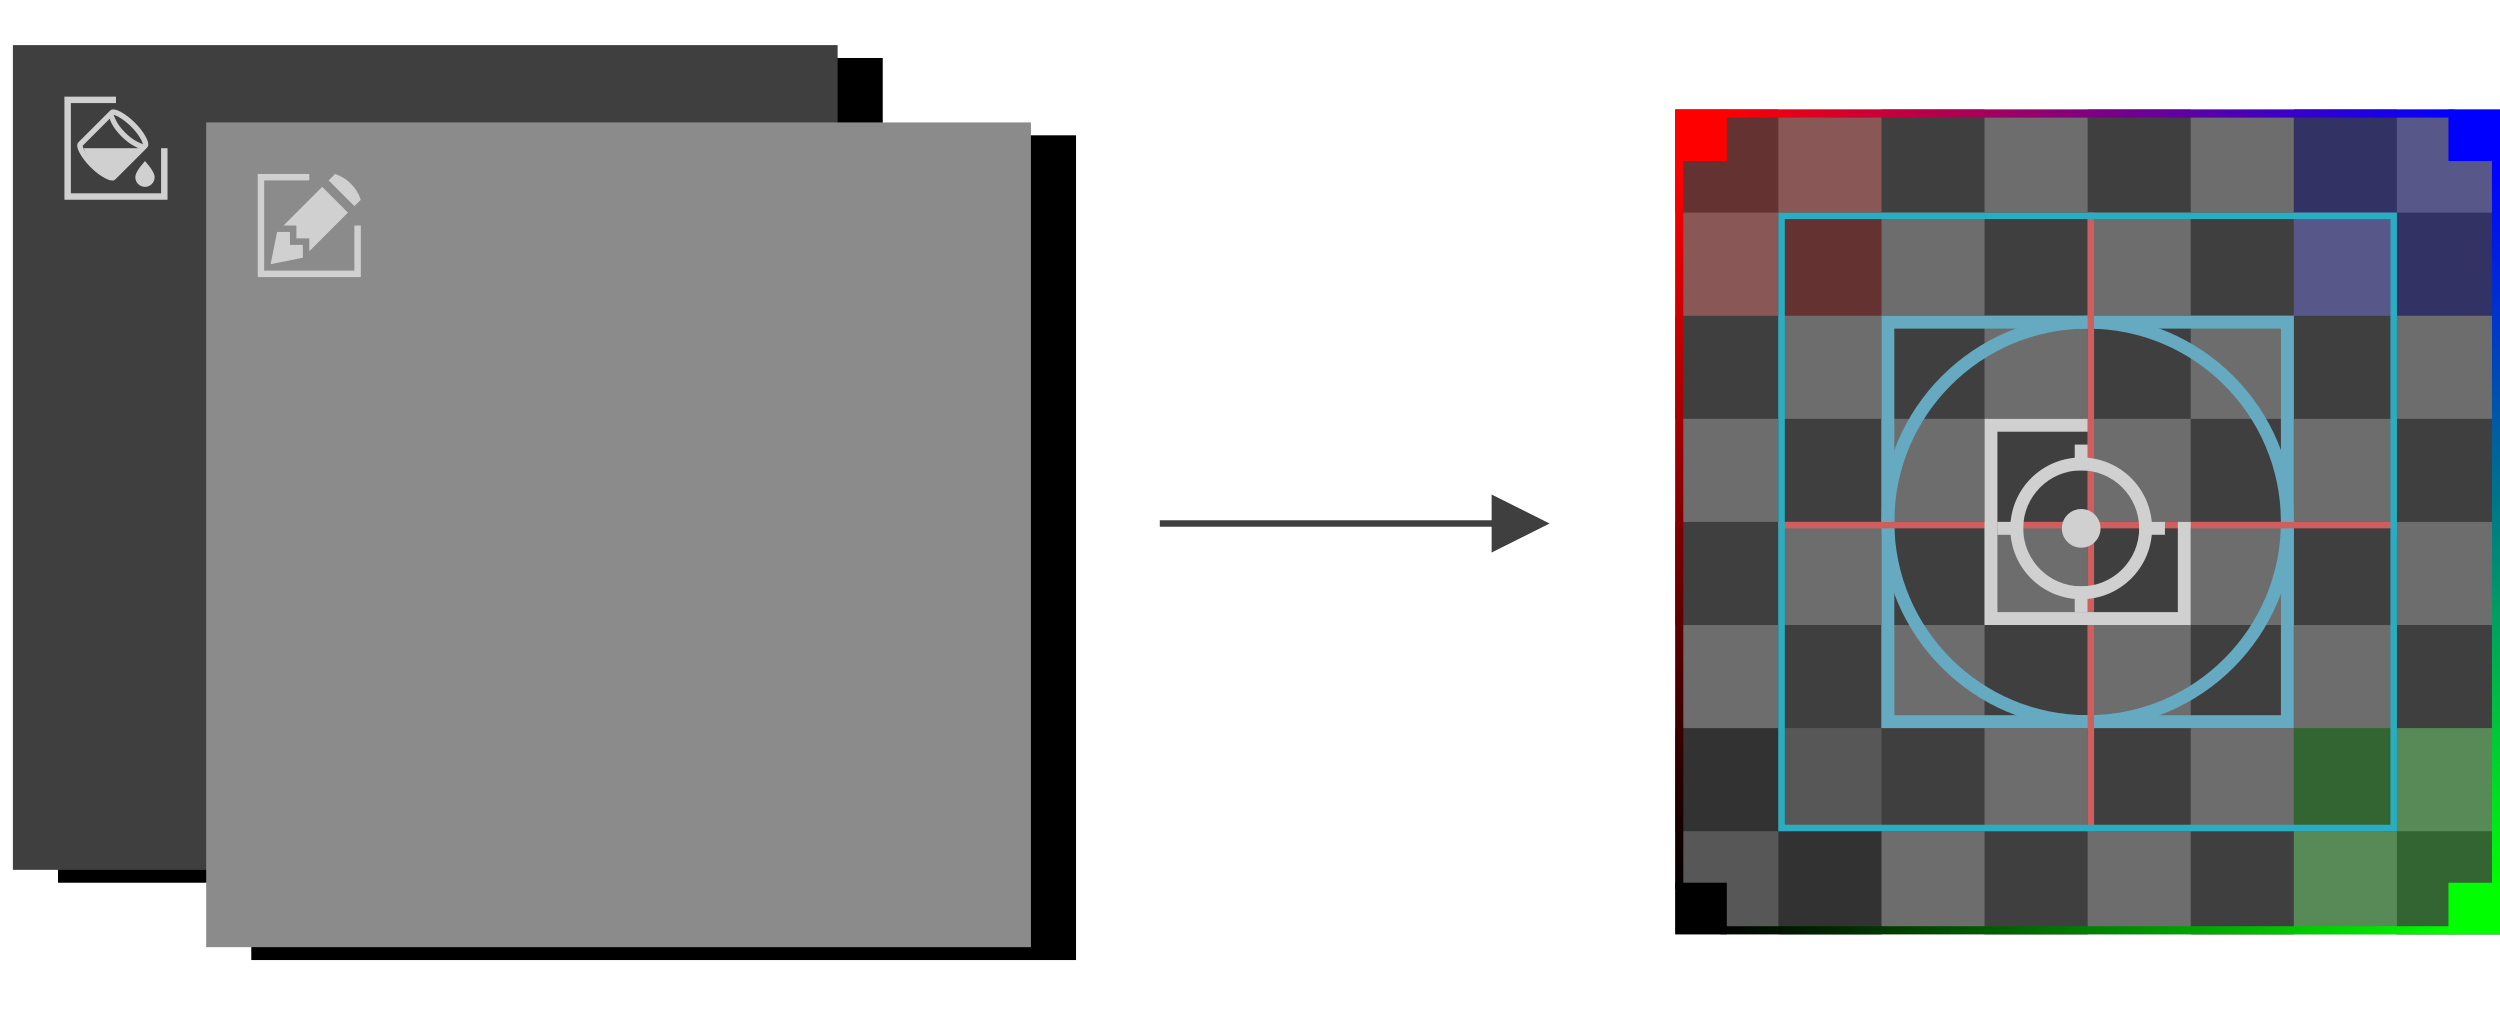
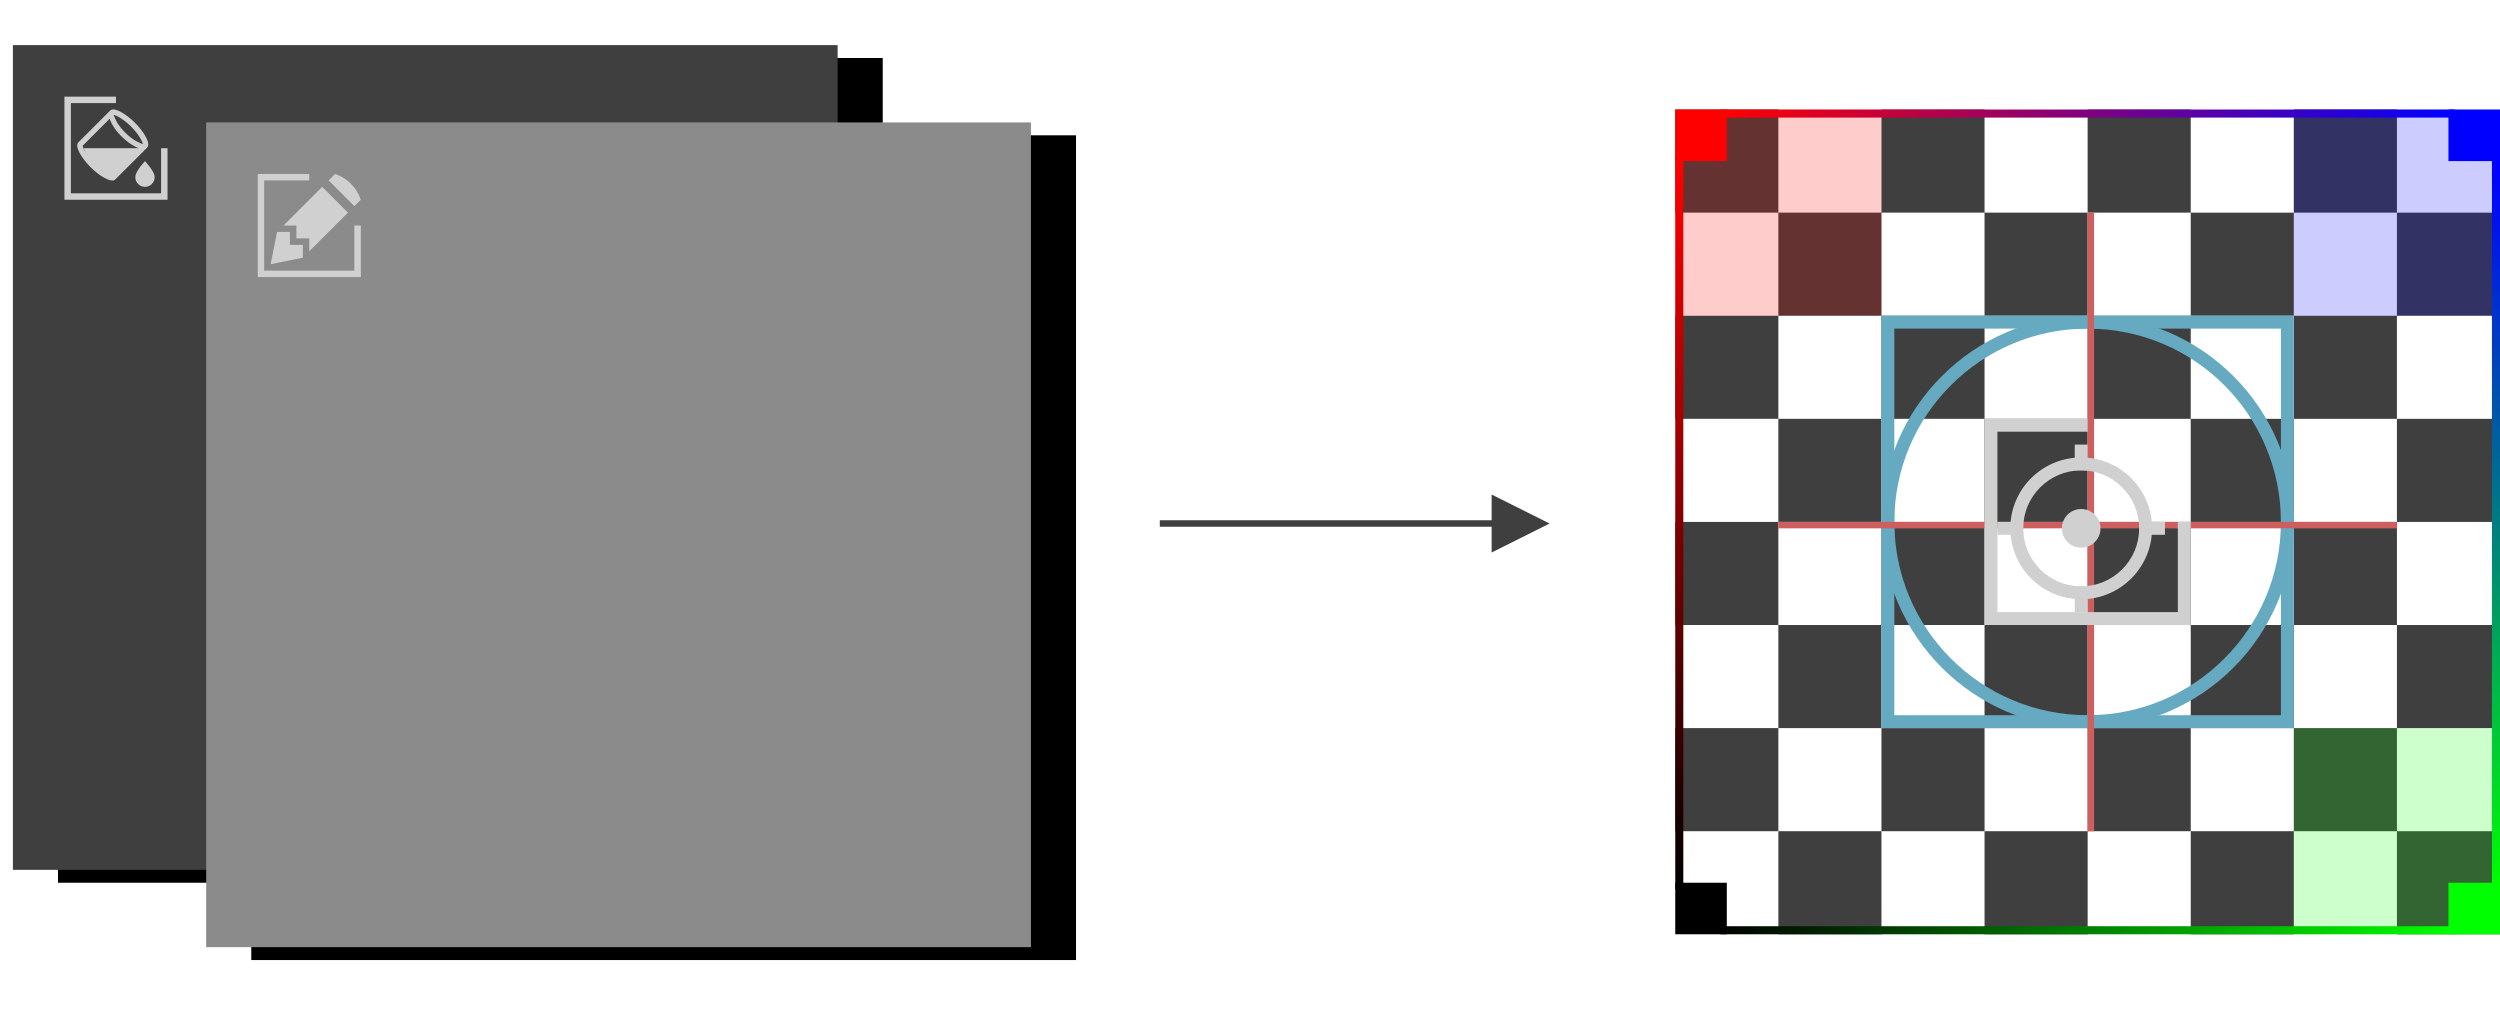
<svg xmlns="http://www.w3.org/2000/svg" xmlns:xlink="http://www.w3.org/1999/xlink" height="158" viewBox="0 0 388 158" width="388">
  <defs>
    <linearGradient id="a" x1="0%" x2="100%" y1="50%" y2="50%">
      <stop offset="0" stop-color="#f00" />
      <stop offset="1" stop-color="#00f" />
    </linearGradient>
    <linearGradient id="b" x1="0%" x2="100%" y1="50%" y2="50%">
      <stop offset="0" />
      <stop offset="1" stop-color="#0f0" />
    </linearGradient>
    <linearGradient id="c" x1="50%" x2="50%" y1="2.041%" y2="100%">
      <stop offset="0" stop-color="#f00" />
      <stop offset="1" />
    </linearGradient>
    <linearGradient id="d" x1="50%" x2="50%" y1="2.041%" y2="100%">
      <stop offset="0" stop-color="#00f" />
      <stop offset="1" stop-color="#0f0" />
    </linearGradient>
    <path id="e" d="m0 0h128v128h-128z" />
    <filter id="f" height="131.2%" width="131.2%" x="-10.2%" y="-14.1%">
      <feMorphology in="SourceAlpha" operator="erode" radius="1.5" result="shadowSpreadOuter1" />
      <feOffset dx="7" dy="2" in="shadowSpreadOuter1" result="shadowOffsetOuter1" />
      <feGaussianBlur in="shadowOffsetOuter1" result="shadowBlurOuter1" stdDeviation="6" />
      <feColorMatrix in="shadowBlurOuter1" type="matrix" values="0 0 0 0 0   0 0 0 0 0   0 0 0 0 0  0 0 0 0.5 0" />
    </filter>
    <path id="g" d="m30 12h128v128h-128z" />
    <filter id="h" height="131.2%" width="131.2%" x="-10.2%" y="-14.1%">
      <feMorphology in="SourceAlpha" operator="erode" radius="1.5" result="shadowSpreadOuter1" />
      <feOffset dx="7" dy="2" in="shadowSpreadOuter1" result="shadowOffsetOuter1" />
      <feGaussianBlur in="shadowOffsetOuter1" result="shadowBlurOuter1" stdDeviation="6" />
      <feColorMatrix in="shadowBlurOuter1" type="matrix" values="0 0 0 0 0   0 0 0 0 0   0 0 0 0 0  0 0 0 0.5 0" />
    </filter>
  </defs>
  <g fill="none" fill-rule="evenodd" transform="translate(2 7)">
    <g transform="translate(258 10)">
-       <path d="m0 0h128v128h-128z" fill="#6d6d6d" fill-rule="nonzero" />
      <path d="m0 0h16v16h-16zm0 32h16v16h-16zm16-16h16v16h-16zm0 32h16v16h-16zm16-48h16v16h-16zm0 32h16v16h-16zm16-16h16v16h-16zm0 32h16v16h-16zm16-48h16v16h-16zm0 32h16v16h-16zm16-16h16v16h-16zm0 32h16v16h-16zm16-48h16v16h-16zm0 32h16v16h-16zm16-16h16v16h-16zm0 32h16v16h-16zm-112 16h16v16h-16zm16 16h16v16h-16zm16-16h16v16h-16zm16 16h16v16h-16zm16-16h16v16h-16zm16 16h16v16h-16zm16-16h16v16h-16zm16 16h16v16h-16zm-112 16h16v16h-16zm16 16h16v16h-16zm16-16h16v16h-16zm16 16h16v16h-16zm16-16h16v16h-16zm16 16h16v16h-16zm16-16h16v16h-16zm16 16h16v16h-16z" fill="#3f3f3f" fill-rule="nonzero" />
      <g opacity=".2">
        <path d="m0 0h32v32h-32z" fill="#f00" />
        <path d="m96 0h32v32h-32z" fill="#00f" />
-         <path d="m0 96h32v32h-32z" fill="#000" />
        <path d="m96 96h32v32h-32z" fill="#0f0" />
      </g>
      <circle cx="64" cy="64" r="31" stroke="#65aac1" stroke-width="2" />
      <path d="m33 33h62v62h-62z" stroke="#65aac1" stroke-width="2" />
      <path d="m64 16h1v96h-1z" fill="#cf5f5f" />
      <path d="m16 64h96v1h-96z" fill="#cf5f5f" />
-       <path d="m16.5 16.5h95v95h-95z" stroke="#2badc1" />
      <path d="m7 0h114v1.25h-114z" fill="url(#a)" />
      <path d="m7 126.75h114v1.25h-114z" fill="url(#b)" />
      <path d="m0 7h1.25v114h-1.25z" fill="url(#c)" />
      <path d="m126.75 7h1.25v114h-1.25z" fill="url(#d)" />
      <path d="m2.5 2.5h3v3h-3z" stroke="#f00" stroke-width="5" />
      <path d="m2.5 122.5h3v3h-3z" stroke="#000" stroke-width="5" />
      <path d="m120 0h8v8h-8z" fill="#00f" />
      <path d="m122.5 122.5h3v3h-3z" stroke="#0f0" stroke-width="5" />
    </g>
    <g fill-rule="nonzero">
      <use fill="#000" filter="url(#f)" xlink:href="#e" />
      <use fill="#3f3f3f" xlink:href="#e" />
    </g>
    <path d="m17.409 13.566c-.629-.631-1.135-1.303-1.404-1.877-.082-.164-.515-1.13-.572-1.376-.318-.156-.228.679-.433.966.073.295.155.549.269.77.318.664.882 1.41 1.56 2.098.686.68 1.421 1.238 2.082 1.566.318.156.693.385.955.418.133-.019.205-.084.218-.196.008-.071.1-.235.278-.494-.147-.017-.846-.343-1.091-.466-.563-.279-1.233-.779-1.862-1.41z" fill="#d0d0d0" />
    <path d="m20.5 22c.828 0 1.5-.672 1.5-1.5 0-.552-.5-1.386-1.5-2.5-1 1.114-1.5 1.948-1.5 2.5 0 .828.672 1.5 1.5 1.5z" fill="#d0d0d0" />
    <path d="m11 16h9l-4.436 5-2.478-1.392-1.811-2.864z" fill="#d0d0d0" />
    <path d="m18.648 12.352c-1.425-1.425-2.967-2.18-3.259-1.888l-4.925 4.925c-.292.292.463 1.835 1.888 3.259 1.425 1.425 2.967 2.18 3.259 1.888l4.925-4.925c.292-.292-.463-1.835-1.888-3.259z" stroke="#d0d0d0" stroke-width=".846" />
    <path d="m9 9v7h-1v-8h16v16h-8v-1h7v-14z" fill="#d0d0d0" fill-rule="nonzero" transform="matrix(-1 0 0 -1 32 32)" />
    <g fill-rule="nonzero">
      <use fill="#000" filter="url(#h)" xlink:href="#g" />
      <use fill="#8b8b8b" xlink:href="#g" />
    </g>
    <g fill="#d0d0d0">
      <path d="m39 21v7h-1v-8h16v16h-8v-1h7v-14z" fill-rule="nonzero" transform="matrix(-1 0 0 -1 92 56)" />
      <path d="m41 29-1 5 5-1v-2h-2v-2z" />
      <path d="m42 28 6-6 4 4-6 6v-2h-2v-2z" />
      <path d="m49 21 4 4 1-1c-.63-1.889-2.111-3.37-4-4z" />
    </g>
    <path d="m238.5 74.25-9-4.5v9zm-60.5.5h52v-1h-52z" fill="#3f3f3f" fill-rule="nonzero" />
    <g fill="#d0d0d0" transform="translate(306 58)">
      <path d="m2 2v14h-2v-16h32v32h-16v-2h14v-28z" fill-rule="nonzero" transform="matrix(-1 0 0 -1 32 32)" />
      <path d="m18 17c0 1.656-1.344 3-3 3s-3-1.344-3-3 1.344-3 3-3 3 1.344 3 3" />
      <path d="m14 8h2v-4h-2z" />
      <path d="m24 18h4v-2h-4z" />
      <path d="m2 18h4v-2h-4z" />
      <path d="m14 30h2v-4h-2z" />
      <path d="m15 6c-6.074 0-11 4.926-11 11s4.926 11 11 11 11-4.926 11-11-4.926-11-11-11m0 2c4.963 0 9 4.037 9 9s-4.037 9-9 9-9-4.037-9-9 4.037-9 9-9" />
    </g>
  </g>
</svg>